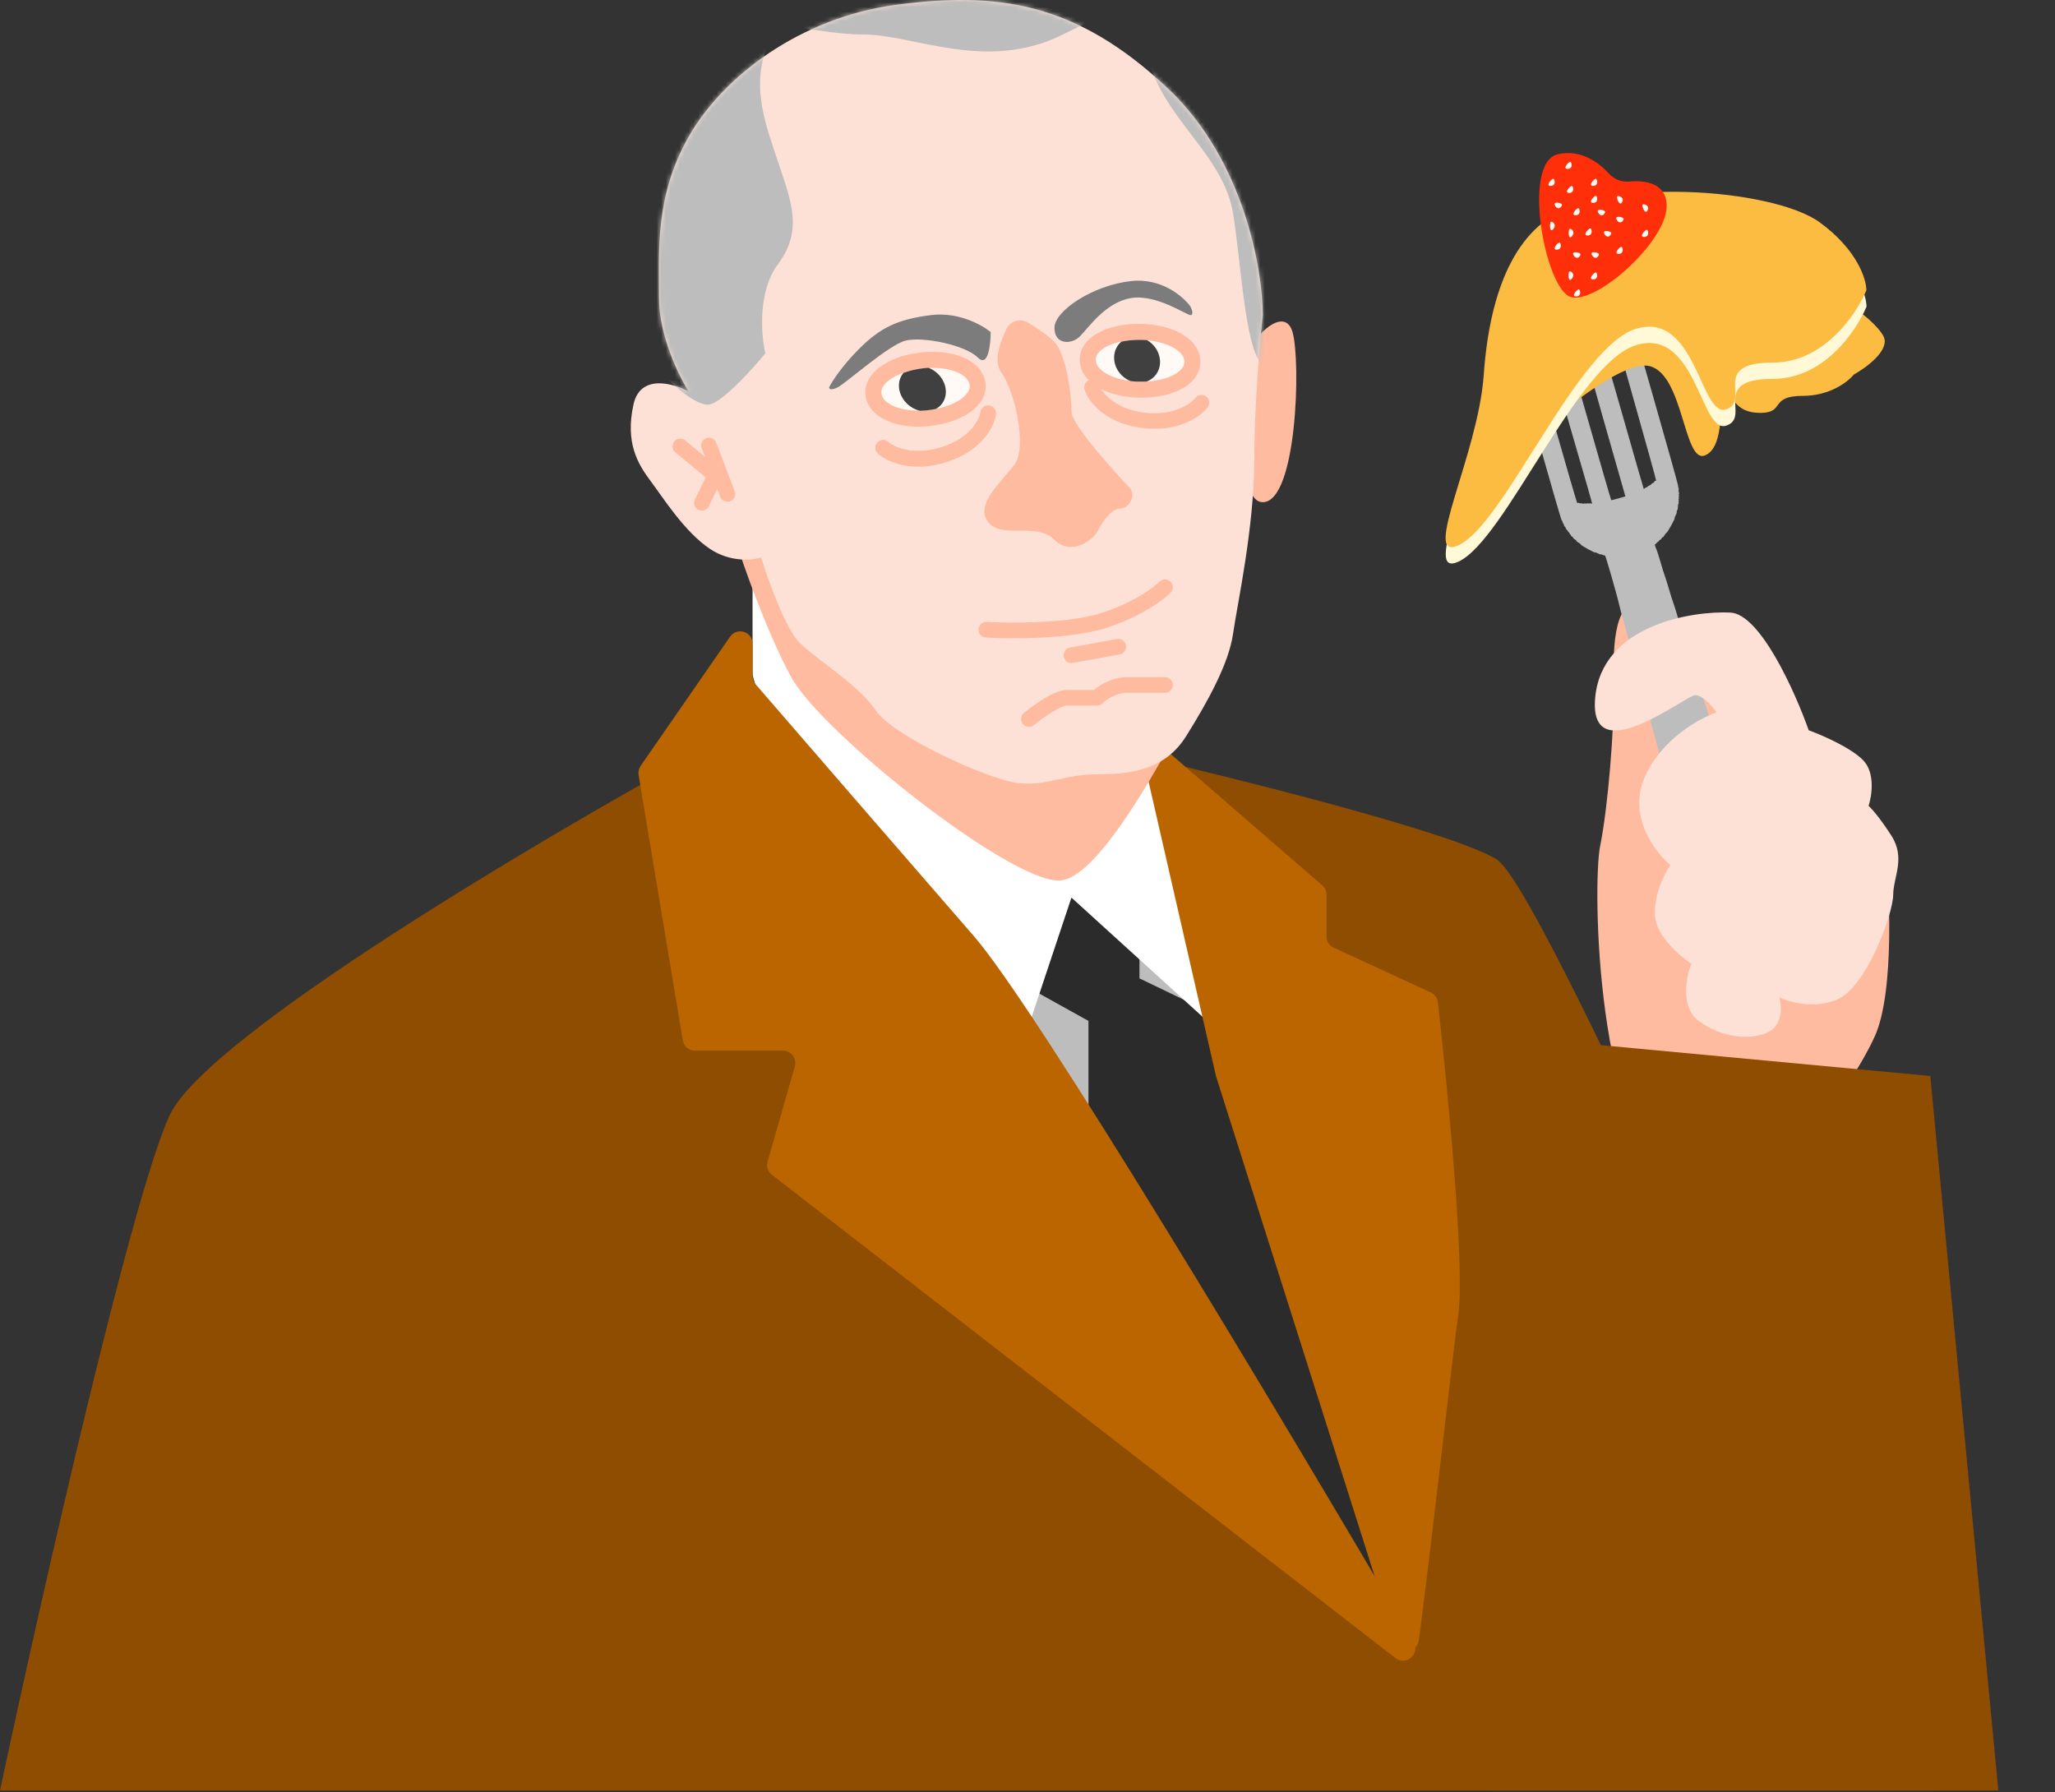
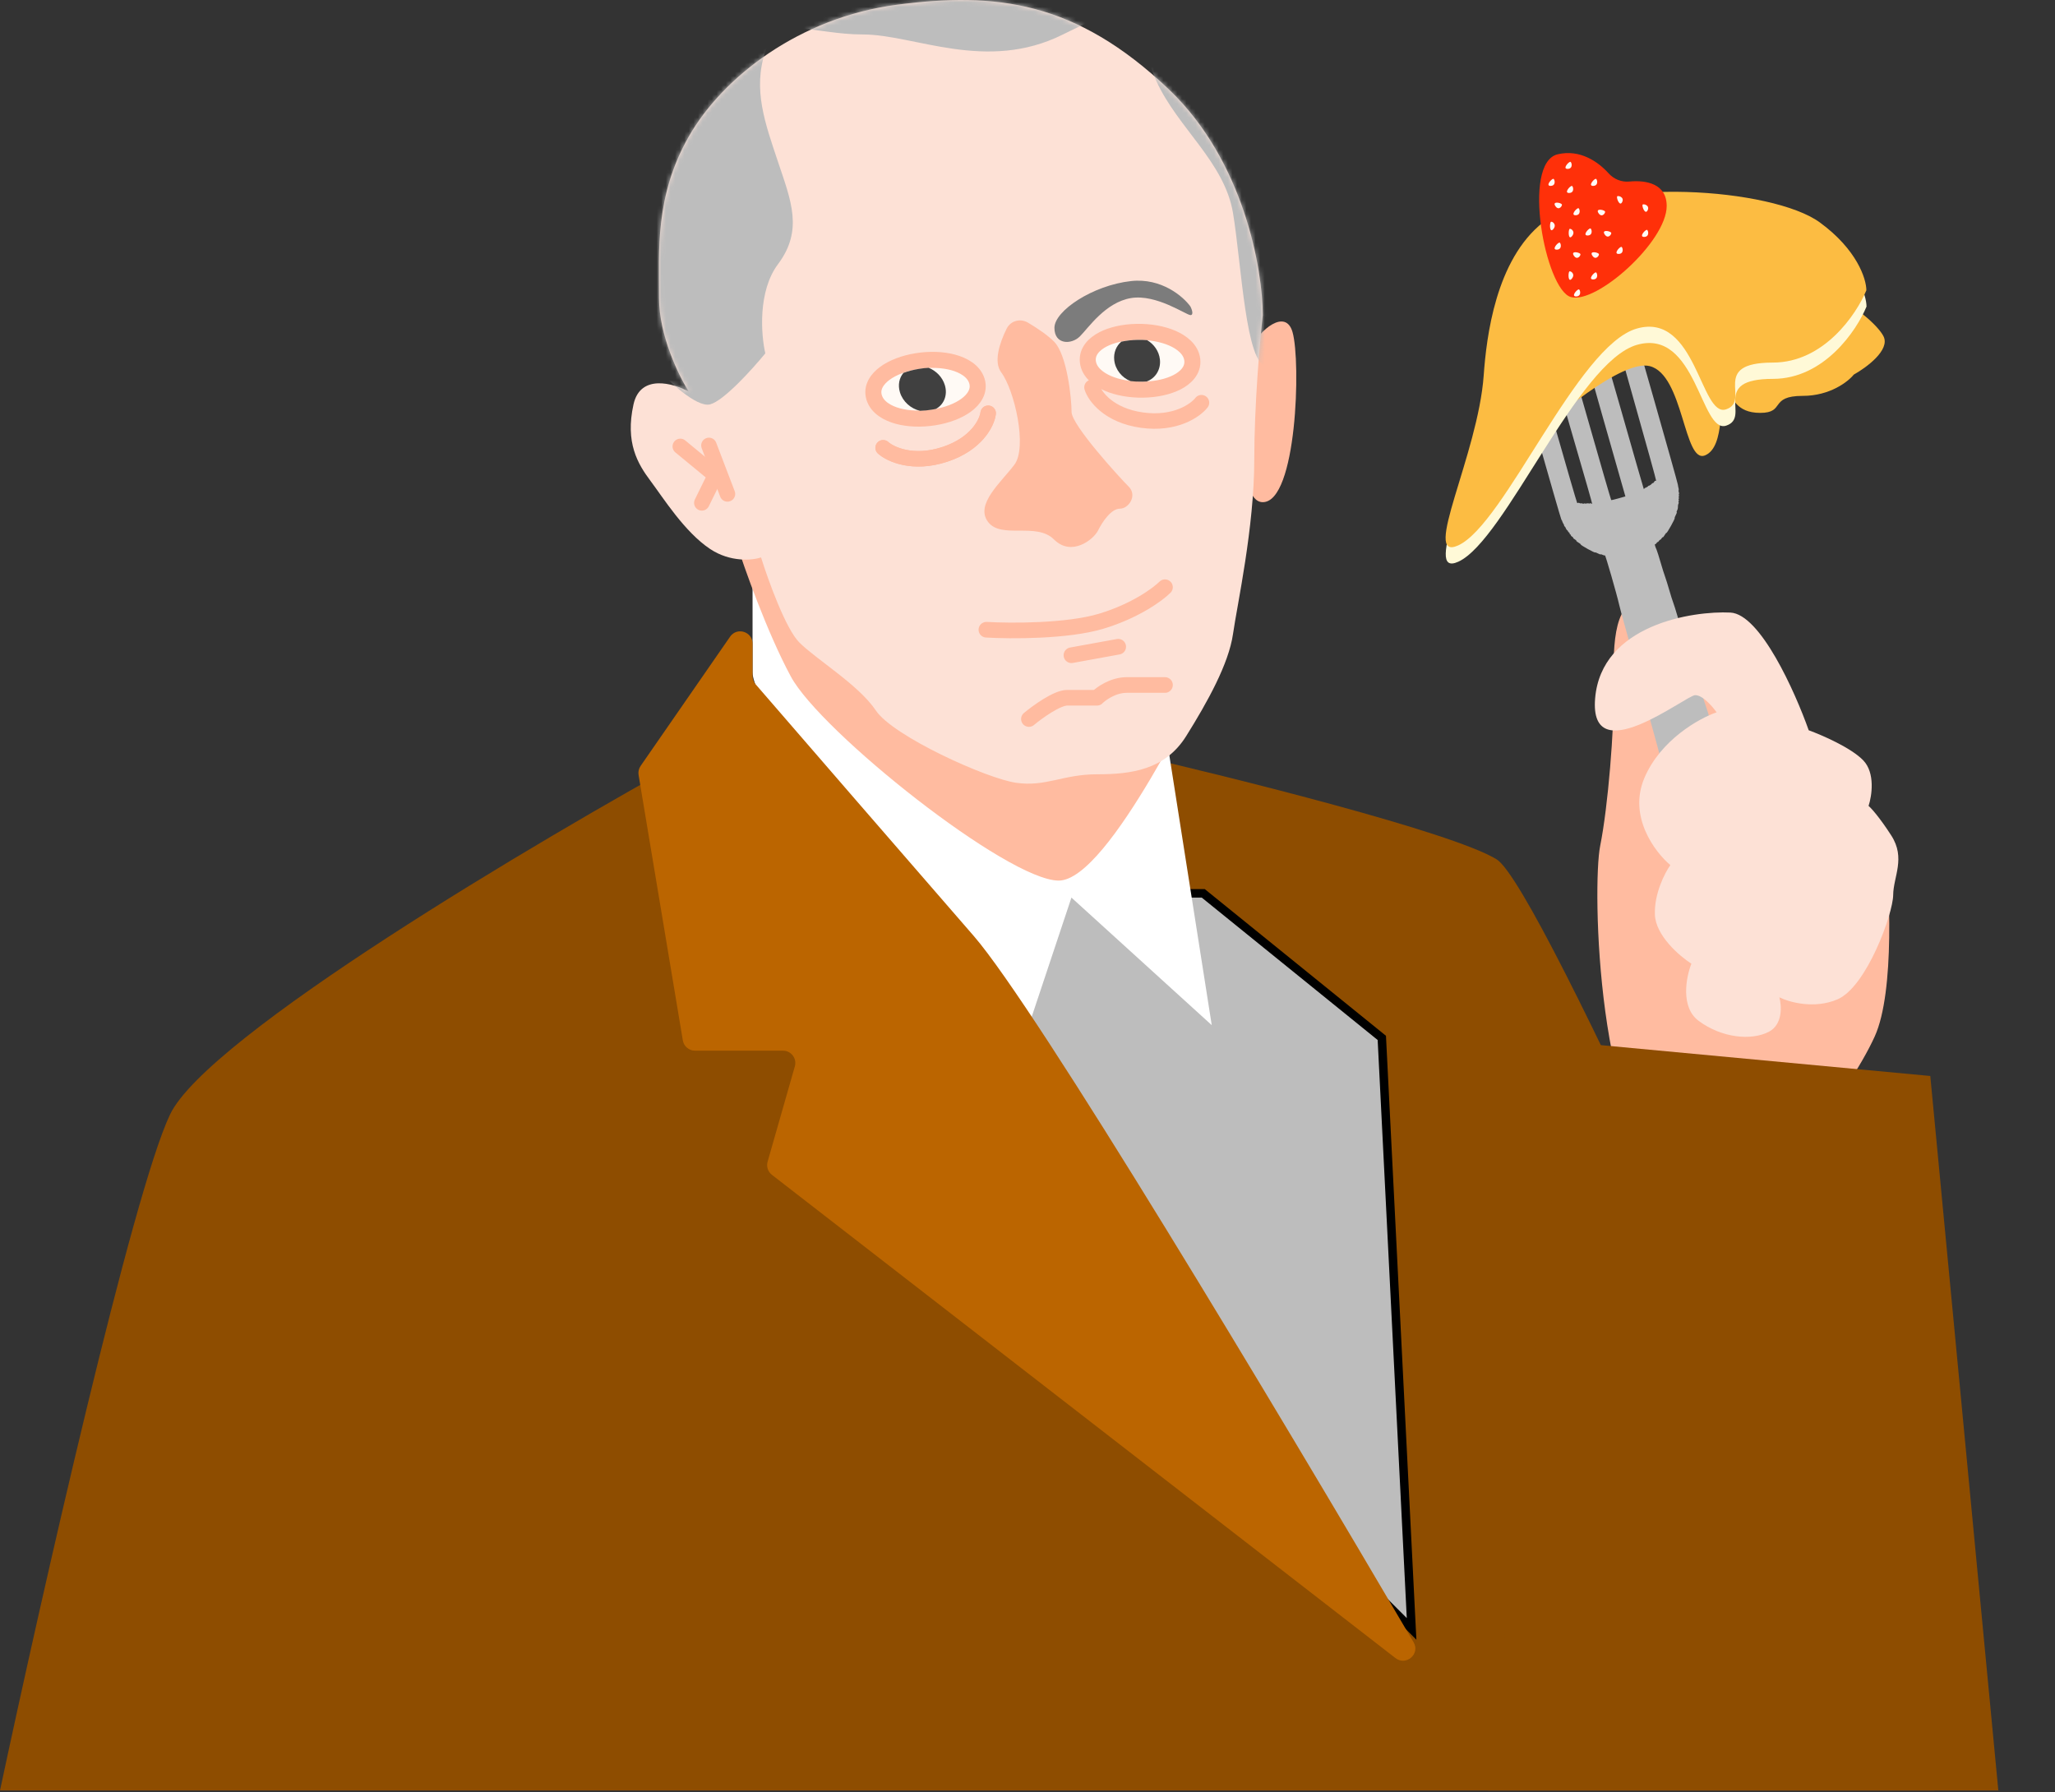
<svg xmlns="http://www.w3.org/2000/svg" width="446" height="389" viewBox="0 0 446 389" fill="none">
  <rect x="0" y="0" width="446" height="389" fill="#333333" stroke="none" />
  <path d="M36.911 241.863C45.031 224.884 116.576 182.498 151.333 163.428H244.533C267.294 168.657 315.216 180.591 324.813 186.497C334.41 192.402 392.175 323.681 419.858 388.582H0C8.92 346.75 28.79 258.841 36.911 241.863Z" fill="#8E4D00" />
  <path d="M356.163 130.273C361.272 129.973 363.743 135.583 364.34 138.426L409.008 181.593C410.131 191.995 411.277 215.225 406.878 224.93C401.379 237.062 380.568 266.85 363.569 256.626C346.57 246.403 345.545 192.237 347.286 183.594C349.026 174.952 350.33 158.073 350.231 149.827C350.132 141.581 349.778 130.649 356.163 130.273Z" fill="#FFBBA0" />
  <path d="M328.5 76.091C328.535 76.217 328.55 76.357 328.522 76.407C328.449 76.538 338.737 112.723 338.878 112.801C338.939 112.835 339.025 112.988 339.059 113.139C339.1 113.28 339.212 113.528 339.319 113.692C339.435 113.863 339.5 114.031 339.472 114.081C339.449 114.121 339.497 114.201 339.578 114.245C339.669 114.296 339.779 114.476 339.839 114.654C339.898 114.832 340.029 115.024 340.119 115.074C340.22 115.13 340.308 115.232 340.305 115.309C340.307 115.376 340.4 115.494 340.511 115.556C340.611 115.612 340.68 115.702 340.646 115.763C340.618 115.813 340.681 115.914 340.791 115.975C340.902 116.037 340.97 116.128 340.937 116.188C340.909 116.239 341.012 116.362 341.183 116.457C341.344 116.547 341.462 116.665 341.429 116.726C341.401 116.776 341.554 116.927 341.775 117.05C341.997 117.174 342.156 117.315 342.122 117.375C342.094 117.426 342.288 117.599 342.56 117.75C342.842 117.907 343.071 118.088 343.067 118.165C343.074 118.248 343.686 118.641 344.572 119.134C345.458 119.627 346.115 119.94 346.189 119.902C346.253 119.858 346.527 119.958 346.799 120.109C347.071 120.26 347.35 120.35 347.409 120.317C347.472 120.273 347.676 120.333 347.867 120.44C348.049 120.541 348.253 120.576 348.323 120.522C348.43 120.424 350.91 129.003 351.392 131.17C351.533 131.816 352.189 134.264 352.854 136.599C353.51 138.928 354.165 141.376 354.317 142.028C354.459 142.674 355.142 145.19 355.825 147.614C356.507 150.037 357.18 152.548 357.332 153.199C357.474 153.845 358.129 156.293 358.795 158.629C359.45 160.958 360.106 163.406 360.257 164.058C360.399 164.703 361.054 167.152 361.72 169.487C362.376 171.816 363.068 174.364 363.25 175.151C363.432 175.938 364.105 178.449 364.757 180.737C365.409 183.025 366.051 185.426 366.198 186.087C366.339 186.733 366.995 189.181 367.66 191.516C368.316 193.846 368.971 196.294 369.123 196.945C369.265 197.591 369.948 200.108 370.63 202.531C371.313 204.955 371.987 207.44 372.13 208.06C372.499 209.742 373.299 212.548 373.545 213.054C373.663 213.291 373.788 213.611 373.823 213.762C373.858 213.913 373.964 214.078 374.055 214.128C374.145 214.179 374.193 214.258 374.16 214.319C374.132 214.369 374.194 214.47 374.305 214.531C374.416 214.593 374.484 214.684 374.45 214.744C374.422 214.795 374.495 214.901 374.626 214.974C374.757 215.047 374.884 215.197 374.911 215.291C374.956 215.447 375.533 215.808 377.094 216.676C378.705 217.573 379.245 217.834 379.332 217.75C379.395 217.706 379.54 217.708 379.661 217.775C379.781 217.842 380.043 217.869 380.246 217.837C380.448 217.805 380.67 217.809 380.73 217.843C380.801 217.882 380.889 217.865 380.917 217.815C380.951 217.754 381.044 217.753 381.124 217.798C381.366 217.933 383.74 217.197 384.194 216.856C384.402 216.695 384.614 216.575 384.654 216.597C384.704 216.625 384.791 216.541 384.863 216.411C384.936 216.28 385.086 216.152 385.196 216.121C385.462 216.045 387.804 211.836 387.724 211.554C387.697 211.46 387.715 211.285 387.771 211.185C387.827 211.084 387.822 210.975 387.771 210.947C387.711 210.914 387.721 210.801 387.783 210.69C387.844 210.579 387.844 210.461 387.794 210.433C387.734 210.399 387.738 210.296 387.794 210.195C387.85 210.095 387.838 209.903 387.772 209.761C387.706 209.619 387.683 209.448 387.722 209.377C387.8 209.236 386.647 205.1 386.22 204.018C386.058 203.599 385.646 202.301 385.315 201.142C384.985 199.982 384.573 198.684 384.41 198.265C384.248 197.845 383.823 196.5 383.47 195.262C383.112 194.034 382.727 192.805 382.61 192.542C382.493 192.279 382.116 191.107 381.786 189.947C381.455 188.788 381.043 187.49 380.881 187.07C380.719 186.651 380.293 185.306 379.94 184.068C379.582 182.84 379.198 181.611 379.08 181.348C378.963 181.085 378.587 179.913 378.256 178.753C377.925 177.593 377.513 176.296 377.351 175.876C377.189 175.456 376.777 174.159 376.447 172.999C376.116 171.839 375.704 170.542 375.542 170.122C375.38 169.702 374.954 168.358 374.601 167.12C374.243 165.892 373.859 164.663 373.741 164.4C373.624 164.137 373.248 162.965 372.917 161.805C372.586 160.645 372.174 159.348 372.012 158.928C371.85 158.508 371.46 157.289 371.152 156.208C370.844 155.126 370.442 153.835 370.258 153.336C370.063 152.833 369.625 151.415 369.262 150.172C368.904 148.944 368.52 147.715 368.402 147.452C368.285 147.188 367.908 146.016 367.578 144.857C367.247 143.697 366.835 142.4 366.673 141.98C366.511 141.56 366.086 140.216 365.733 138.977C365.374 137.749 364.99 136.52 364.873 136.257C364.755 135.994 364.379 134.822 364.048 133.662C363.718 132.503 363.306 131.205 363.144 130.785C362.982 130.366 362.592 129.147 362.284 128.065C361.975 126.984 361.573 125.692 361.389 125.194C361.194 124.69 360.757 123.273 360.394 122.029C360.035 120.801 359.651 119.572 359.534 119.309C359.18 118.546 359.068 118.061 359.237 118.089C359.318 118.108 359.436 118.015 359.509 117.884C359.582 117.753 359.7 117.635 359.778 117.638C359.845 117.636 359.973 117.523 360.046 117.392C360.119 117.261 360.238 117.143 360.315 117.146C360.382 117.144 360.522 117.011 360.617 116.84C360.707 116.679 360.82 116.57 360.881 116.604C360.931 116.632 361.105 116.438 361.256 116.166C361.413 115.884 361.593 115.655 361.67 115.658C361.753 115.652 362.152 115.03 362.667 114.103C363.183 113.177 363.501 112.51 363.463 112.436C363.419 112.372 363.536 112.068 363.704 111.766C363.872 111.464 363.956 111.194 363.906 111.166C363.845 111.133 363.884 110.969 363.973 110.808C364.069 110.637 364.151 110.393 364.153 110.249C364.154 110.104 364.164 109.873 364.175 109.734C364.177 109.59 364.237 109.386 364.299 109.275C364.36 109.164 364.361 109.046 364.31 109.018C364.25 108.984 364.26 108.871 364.322 108.76C364.383 108.65 364.383 108.531 364.333 108.503C364.272 108.469 364.283 108.356 364.344 108.245C364.406 108.135 364.406 108.016 364.356 107.988C364.295 107.954 364.305 107.841 364.367 107.731C364.429 107.62 364.429 107.501 364.378 107.473C364.318 107.44 364.322 107.337 364.378 107.236C364.434 107.135 364.422 106.944 364.356 106.802C364.29 106.659 364.273 106.478 364.317 106.398C364.357 106.327 364.355 106.141 364.304 105.995C364.264 105.854 364.183 105.479 364.145 105.168C364.107 104.856 361.784 96.588 358.988 86.778C354.557 71.232 353.864 68.921 353.586 68.687C353.401 68.545 352.903 68.255 352.479 68.045C351.787 67.726 351.659 67.694 351.292 67.833C351.061 67.915 350.844 68.045 350.81 68.106C350.771 68.176 350.687 68.208 350.637 68.18C350.577 68.147 350.368 68.427 350.144 68.829C349.92 69.232 349.792 69.556 349.853 69.59C349.903 69.618 349.92 69.707 349.875 69.787C349.83 69.868 351.974 77.627 354.649 87.04C357.313 96.448 359.467 104.213 359.428 104.284C359.389 104.354 359.305 104.387 359.254 104.359C359.194 104.325 359.081 104.433 358.986 104.605C358.896 104.766 358.767 104.879 358.717 104.851C358.656 104.817 358.582 104.855 358.543 104.926C358.442 105.107 357.926 105.466 357.836 105.415C357.795 105.393 357.726 105.447 357.681 105.527C357.631 105.618 357.45 105.728 357.272 105.788C357.094 105.847 356.914 105.958 356.875 106.028C356.836 106.099 356.782 106.148 356.752 106.131C356.722 106.114 354.428 98.126 351.654 88.394C348.886 78.652 346.536 70.646 346.455 70.601C346.375 70.556 346.332 70.466 346.36 70.416C346.394 70.356 346.144 70.164 345.782 69.963C345.319 69.705 345.069 69.632 344.794 69.676C344.591 69.709 344.38 69.71 344.309 69.671C344.249 69.637 344.065 69.706 343.889 69.833C343.729 69.954 343.56 70.045 343.52 70.023C343.47 69.995 343.243 70.33 343.002 70.763C342.633 71.428 342.584 71.585 342.688 71.802C342.754 71.944 342.778 72.115 342.738 72.186C342.699 72.256 344.939 80.293 347.713 90.025L352.761 107.734L351.272 108.159C350.457 108.391 349.743 108.561 349.682 108.527C349.632 108.499 347.29 100.432 344.49 90.605C340.443 76.407 339.347 72.712 339.146 72.6C339.005 72.521 338.922 72.409 338.95 72.359C338.983 72.298 338.825 72.157 338.613 72.04C338.392 71.916 338.158 71.839 338.094 71.883C338.036 71.916 337.887 71.899 337.776 71.838C337.575 71.726 336.756 71.916 336.306 72.18C335.903 72.431 335.395 73.44 335.491 73.836C335.534 74.019 335.546 74.21 335.518 74.26C335.468 74.351 337.899 82.851 341.896 96.547C344.025 103.836 345.575 109.274 345.547 109.325C345.53 109.355 345.428 109.325 345.317 109.263C345.206 109.201 345.093 109.191 345.06 109.252C345.032 109.302 344.933 109.313 344.853 109.268C344.762 109.218 344.55 109.219 344.368 109.262C344.186 109.306 343.974 109.307 343.904 109.268C343.833 109.229 343.75 109.235 343.717 109.296C343.689 109.346 343.57 109.346 343.469 109.29C343.359 109.228 343.215 109.201 343.151 109.245C343.093 109.278 342.924 109.25 342.783 109.172C342.652 109.099 342.514 109.088 342.48 109.148C342.446 109.209 342.359 109.2 342.29 109.135C342.22 109.07 339.949 101.279 337.251 91.813L332.351 74.621L331.515 74.156L330.669 73.685L330.047 73.88L329.424 74.074L328.931 74.96C328.567 75.615 328.456 75.909 328.5 76.091Z" fill="#BDBDBD" />
  <path d="M375.556 132.944C382.032 133.273 389.582 150.111 392.547 158.489C395.386 159.519 401.727 162.265 404.375 165.008C407.023 167.75 406.253 172.748 405.538 174.903C406.115 175.39 407.907 177.352 410.459 181.31C413.65 186.257 410.917 190.218 410.879 194.26C410.842 198.302 405.126 214.144 398.817 216.874C393.77 219.058 388.287 217.496 386.176 216.442C386.685 218.278 386.94 222.344 383.894 223.924C380.085 225.9 373.667 225.266 368.664 221.556C364.662 218.588 365.943 212.048 367.084 209.149C364.505 207.492 359.309 203.037 359.161 198.462C359.013 193.888 361.337 189.412 362.517 187.747C359.171 184.937 353.355 177.235 356.856 168.906C360.357 160.576 368.78 155.892 372.554 154.591C371.671 153.329 369.502 150.818 367.888 150.87C365.87 150.936 344.86 167.611 346.192 151.574C347.524 135.536 367.462 132.533 375.556 132.944Z" fill="#FDE1D6" />
  <path d="M340.5 226.176L322.968 388.582H433.7L418.935 233.516L340.5 226.176Z" fill="#8E4D00" />
  <path d="M280.521 72.074C279.044 66.906 273.446 71.459 271.293 75.765C269.755 86.838 268.156 108.984 274.061 108.984C281.443 108.984 282.366 78.533 280.521 72.074Z" fill="#FFBBA0" />
  <path d="M197.472 193.879H261.142L299.899 225.253L306.358 353.517L223.309 270.468L197.472 193.879Z" fill="#BDBDBD" stroke="black" stroke-width="1.846" />
-   <path d="M236.228 221.562L219.618 212.334L231.614 192.033L247.301 201.261V212.334L272.216 224.33L297.13 305.533L299.899 351.672L236.228 256.627V221.562Z" fill="#2C2B2B" />
  <path d="M163.329 145.895V122.826L252.837 157.891L262.988 222.485L232.536 194.802L223.309 222.485C203.316 200.953 163.329 155.492 163.329 145.895Z" fill="white" />
  <path d="M139.033 166.226L158.453 138.174C159.947 136.017 163.33 137.074 163.33 139.697V146.744C163.33 147.387 163.553 147.998 163.973 148.485C174.159 160.261 196.862 186.487 211.313 203.106C224.948 218.786 276.883 305.452 306.794 356.412C308.284 358.95 305.168 361.638 302.842 359.835L167.529 254.968C166.665 254.298 166.295 253.169 166.595 252.117L172.505 231.432C172.994 229.723 171.71 228.021 169.932 228.021H150.832C149.524 228.021 148.408 227.075 148.193 225.785L138.593 168.189C138.479 167.503 138.637 166.799 139.033 166.226Z" fill="#BB6500" />
-   <path d="M263.911 233.558L248.206 164.951C247.629 162.428 250.612 160.637 252.567 162.332L286.98 192.156C287.566 192.664 287.903 193.402 287.903 194.178V203.24C287.903 204.284 288.51 205.232 289.458 205.67L310.53 215.395C311.378 215.786 311.959 216.583 312.064 217.511C314.247 236.827 317.948 275.163 316.509 285.233C315.261 293.97 311.066 332.127 307.941 355.98C307.573 358.788 303.74 359.105 302.884 356.405L263.911 233.558Z" fill="#BB6500" />
  <path d="M171.635 146.818C166.467 137.221 161.484 123.134 159.639 117.289H165.175C197.78 127.132 262.804 146.818 262.066 146.818C261.143 146.818 240.842 191.111 229.769 191.111C218.696 191.111 178.094 158.814 171.635 146.818Z" fill="#FFBBA0" />
  <path d="M253.76 19.476C270.001 34.979 274.061 58.54 274.061 68.383C273.446 73.919 272.216 87.945 272.216 99.757C272.216 114.521 268.525 131.131 267.602 137.59C266.679 144.049 262.065 152.354 257.451 159.736C252.838 167.118 245.455 168.041 238.073 168.041C230.691 168.041 227 170.809 220.541 169.887C214.081 168.964 193.781 159.736 190.09 154.2C186.399 148.663 177.171 143.127 173.48 139.435C170.527 136.483 166.713 125.902 165.175 120.98C163.329 121.595 158.531 122.087 154.102 119.135C148.565 115.444 143.951 108.061 141.183 104.37C138.415 100.679 135.647 96.066 137.492 87.761C138.969 81.117 146.105 83.147 149.488 84.992C147.335 81.609 143.029 72.812 143.029 64.692C143.029 54.541 142.106 42.545 149.488 29.627C156.87 16.708 173.48 3.789 194.703 1.021C215.927 -1.747 233.46 0.098 253.76 19.476Z" fill="#FDE1D6" />
  <mask id="mask0_994_1663" style="mask-type:alpha" maskUnits="userSpaceOnUse" x="136" y="0" width="139" height="171">
    <path d="M253.76 19.476C270.001 34.979 274.061 58.54 274.061 68.383C273.446 73.919 272.216 87.945 272.216 99.757C272.216 114.521 268.525 131.131 267.602 137.59C266.679 144.049 262.065 152.354 257.451 159.736C252.838 167.118 245.455 168.041 238.073 168.041C230.691 168.041 227 170.809 220.541 169.887C214.081 168.964 193.781 159.736 190.09 154.2C186.399 148.663 177.171 143.127 173.48 139.435C170.527 136.483 166.713 125.902 165.175 120.98C163.329 121.595 158.531 122.087 154.102 119.135C148.565 115.444 143.951 108.061 141.183 104.37C138.415 100.679 135.647 96.066 137.492 87.761C138.969 81.117 146.105 83.147 149.488 84.992C147.335 81.609 143.029 72.812 143.029 64.692C143.029 54.541 142.106 42.545 149.488 29.627C156.87 16.708 173.48 3.789 194.703 1.021C215.927 -1.747 233.46 0.098 253.76 19.476Z" fill="#FDE1D6" />
  </mask>
  <g mask="url(#mask0_994_1663)">
    <path d="M154.102 87.76C151.149 88.499 144.874 82.531 142.106 79.456L132.878 63.769L154.102 1.02L234.382 -13.744L274.984 7.48C276.522 31.472 278.675 79.456 274.984 79.456C270.37 79.456 269.447 57.309 267.602 46.236C265.756 35.163 255.606 27.781 250.992 17.63C247.301 9.51 249.454 3.174 250.992 1.02C249.761 0.405 243.979 0.836 230.691 7.48C214.081 15.785 198.394 7.48 187.321 7.48C176.248 7.48 168.866 2.866 166.097 11.171C163.329 19.476 166.097 26.858 168.866 35.163C171.634 43.468 174.402 49.927 168.866 57.309C164.436 63.215 165.175 72.689 166.097 76.687C163.329 80.071 157.054 87.022 154.102 87.76Z" fill="#BDBDBD" />
  </g>
  <path d="M147.643 96.883L155.258 103.154L152.322 109.135" stroke="#FFBBA0" stroke-width="3.365" stroke-linecap="round" />
  <path d="M153.86 96.668L157.88 107.192" stroke="#FFBBA0" stroke-width="3.365" stroke-linecap="round" />
  <path d="M191.67 97.181C193.25 98.605 198.141 100.882 205.057 98.609C211.973 96.336 214.209 91.716 214.462 89.69" stroke="#FFBBA0" stroke-width="3.365" stroke-linecap="round" />
  <path d="M191.67 97.181C193.25 98.605 198.141 100.882 205.057 98.609C211.973 96.336 214.209 91.716 214.462 89.69" stroke="#FFBBA0" stroke-width="3.365" stroke-linecap="round" />
  <path d="M260.756 87.396C259.453 89.077 255.045 92.187 247.835 91.178C240.625 90.168 237.605 86.018 236.996 84.069" stroke="#FFBBA0" stroke-width="3.365" stroke-linecap="round" />
-   <path d="M202.086 68.382C207.992 67.644 213.159 70.535 215.005 72.073C215.005 74.841 214.451 79.825 212.236 77.61C209.468 74.841 200.24 72.996 196.549 73.919C192.858 74.841 183.631 83.146 181.785 84.069C180.309 84.807 179.939 84.377 179.939 84.069C180.555 82.839 182.708 79.455 186.399 75.764C191.013 71.15 194.704 69.305 202.086 68.382Z" fill="#7C7C7C" />
  <path d="M245.454 61.001C252.098 60.262 256.835 64.384 258.373 66.537C258.681 67.152 259.111 68.383 258.373 68.383C257.45 68.383 250.991 63.769 245.454 64.692C239.918 65.615 236.227 71.151 234.381 72.997C232.536 74.842 228.845 74.842 228.845 71.151C228.845 67.46 237.15 61.923 245.454 61.001Z" fill="#7C7C7C" />
  <path d="M223.31 156.045C225.155 154.507 229.4 151.431 231.614 151.431C233.829 151.431 236.843 151.431 238.074 151.431C238.997 150.509 241.58 148.663 244.533 148.663C247.486 148.663 251.3 148.663 252.838 148.663" stroke="#FFBBA0" stroke-width="3.396" stroke-linecap="round" stroke-linejoin="round" />
  <path d="M202.722 90.58C205.529 90.132 207.993 89.181 209.698 87.928C211.301 86.75 212.696 84.919 212.021 82.697C211.347 80.475 209.021 79.237 206.883 78.656C204.611 78.038 201.824 77.925 199.017 78.373C196.21 78.821 193.745 79.772 192.041 81.025C190.438 82.203 189.043 84.034 189.717 86.256C190.392 88.478 192.718 89.715 194.856 90.297C197.128 90.915 199.915 91.028 202.722 90.58Z" fill="#FFFAF5" stroke="#FFBBA0" stroke-width="3.481" />
  <path fill-rule="evenodd" clip-rule="evenodd" d="M203.117 88.749C204.869 87.799 205.718 85.742 205.062 83.581C204.535 81.845 203.165 80.466 201.537 79.82C200.877 79.858 200.203 79.93 199.523 80.038C198.271 80.238 197.11 80.543 196.08 80.926C195.167 82.005 194.832 83.542 195.316 85.137C195.93 87.159 197.686 88.696 199.663 89.155C200.493 89.131 201.349 89.052 202.217 88.914C202.523 88.865 202.823 88.81 203.117 88.749Z" fill="#404040" />
  <path d="M214.081 136.667C219.31 136.975 231.614 137.036 238.996 134.822C246.378 132.607 251.299 128.978 252.837 127.44M232.536 142.204L242.687 140.358" stroke="#FFBBA0" stroke-width="3.396" stroke-linecap="round" stroke-linejoin="round" />
  <path d="M248.132 84.562C250.98 84.511 253.583 83.921 255.494 82.93C257.281 82.004 259.02 80.398 258.763 78.092C258.505 75.786 256.416 74.249 254.429 73.389C252.306 72.471 249.581 71.976 246.733 72.027C243.885 72.078 241.281 72.668 239.371 73.659C237.584 74.585 235.845 76.191 236.102 78.497C236.359 80.803 238.449 82.341 240.435 83.2C242.559 84.118 245.283 84.613 248.132 84.562Z" fill="#FFFAF5" stroke="#FFBBA0" stroke-width="3.481" />
  <path fill-rule="evenodd" clip-rule="evenodd" d="M248.857 82.795C250.763 82.106 251.983 80.207 251.736 77.997C251.538 76.222 250.442 74.68 248.954 73.821C248.297 73.767 247.618 73.745 246.926 73.757C245.653 73.78 244.451 73.919 243.363 74.152C242.262 75.083 241.646 76.544 241.828 78.174C242.059 80.242 243.507 81.993 245.373 82.716C246.196 82.807 247.057 82.848 247.939 82.832C248.249 82.827 248.555 82.814 248.857 82.795Z" fill="#404040" />
  <path d="M217.293 80.806C215.611 78.564 216.913 74.47 218.48 71.319C219.337 69.594 221.453 69.041 223.108 70.025C225.062 71.186 227.314 72.693 228.747 74.125C231.61 76.989 232.564 86.533 232.564 89.397C232.564 92.26 243.063 103.713 244.972 105.622C246.881 107.531 244.972 110.394 243.063 110.394C241.154 110.394 239.245 113.258 238.291 115.167C237.337 117.075 232.564 120.893 228.747 117.075C224.929 113.258 217.293 117.075 214.43 113.258C211.566 109.44 217.293 104.668 220.157 100.85C223.02 97.032 220.157 84.624 217.293 80.806Z" fill="#FFBBA0" />
  <path d="M358.033 79.456C352.127 77.98 337.117 90.529 330.35 96.989C338.654 84.07 359.14 58.232 374.642 58.232C394.02 58.232 406.939 69.305 408.785 72.997C410.261 75.949 405.094 79.763 402.325 81.302C401.095 82.839 397.158 85.915 391.252 85.915C383.87 85.915 387.561 89.606 382.024 89.606C376.488 89.606 376.488 85.915 374.642 85.915C372.797 85.915 374.642 96.989 370.028 98.834C365.415 100.679 365.415 81.302 358.033 79.456Z" fill="#FCBC42" />
  <path d="M316.507 121.903C308.387 125.594 320.813 102.217 322.043 84.993C322.637 76.688 324.627 59.893 334.962 51.773C347.881 41.623 384.792 44.391 394.942 51.773C403.062 57.679 405.092 64.076 405.092 66.537C402.939 71.766 395.865 82.224 384.792 82.224C370.95 82.224 380.178 90.529 374.641 92.374C369.105 94.22 368.182 71.151 355.263 74.842C342.344 78.533 326.657 117.289 316.507 121.903Z" fill="#FFF9D7" />
  <path d="M316.475 118.368C308.354 122.059 320.781 98.682 322.011 81.457C322.604 73.153 324.595 56.358 334.93 48.238C347.849 38.087 384.759 40.856 394.91 48.238C403.03 54.144 405.06 60.541 405.06 63.002C402.907 68.231 395.832 78.689 384.759 78.689C370.918 78.689 380.145 86.994 374.609 88.839C369.072 90.685 368.15 67.616 355.231 71.307C342.312 74.998 326.625 113.754 316.475 118.368Z" fill="#FCBC42" />
  <path d="M338.066 33.487C342.874 32.347 346.819 35.065 349.141 37.644C350.253 38.879 351.929 39.559 353.584 39.401C357.264 39.05 361.724 39.85 361.724 44.703C361.724 52.447 346.455 66.066 340.918 64.464C335.381 62.861 330.18 35.356 338.066 33.487Z" fill="#FF3009" />
  <path d="M338.972 44.341C338.679 43.956 336.804 43.615 337.581 44.75C338.325 45.837 339.149 44.621 338.972 44.341Z" fill="#FFFAF5" />
  <path d="M342.986 55.104C342.693 54.719 340.817 54.378 341.594 55.513C342.339 56.601 343.163 55.384 342.986 55.104Z" fill="#FFFAF5" />
  <path d="M348.338 45.879C348.045 45.493 346.17 45.153 346.947 46.288C347.691 47.375 348.515 46.159 348.338 45.879Z" fill="#FFFAF5" />
-   <path d="M352.352 47.417C352.059 47.031 350.183 46.691 350.961 47.826C351.705 48.913 352.529 47.697 352.352 47.417Z" fill="#FFFAF5" />
  <path d="M349.675 50.492C349.382 50.106 347.507 49.766 348.284 50.901C349.028 51.988 349.852 50.772 349.675 50.492Z" fill="#FFFAF5" />
  <path d="M347 55.104C346.707 54.719 344.832 54.378 345.609 55.513C346.354 56.601 347.178 55.384 347 55.104Z" fill="#FFFAF5" />
  <path d="M340.62 49.708C340.339 50.105 340.363 52.287 341.206 51.216C342.013 50.189 340.831 49.461 340.62 49.708Z" fill="#FFFAF5" />
  <path d="M340.581 58.933C340.3 59.33 340.324 61.512 341.167 60.441C341.974 59.414 340.792 58.685 340.581 58.933Z" fill="#FFFAF5" />
  <path d="M336.567 48.17C336.285 48.567 336.309 50.749 337.152 49.677C337.959 48.651 336.777 47.922 336.567 48.17Z" fill="#FFFAF5" />
  <path d="M342.535 45.173C342.091 45.224 340.761 46.781 342.017 46.713C343.219 46.648 342.836 45.17 342.535 45.173Z" fill="#FFFAF5" />
  <path d="M341.124 40.342C340.68 40.392 339.35 41.949 340.606 41.881C341.808 41.816 341.425 40.338 341.124 40.342Z" fill="#FFFAF5" />
  <path d="M337.11 38.804C336.667 38.855 335.336 40.411 336.592 40.343C337.794 40.278 337.411 38.801 337.11 38.804Z" fill="#FFFAF5" />
  <path d="M345.138 49.567C344.695 49.618 343.365 51.175 344.62 51.107C345.823 51.042 345.439 49.564 345.138 49.567Z" fill="#FFFAF5" />
  <path d="M351.874 53.569C351.43 53.619 350.1 55.176 351.356 55.108C352.558 55.043 352.175 53.565 351.874 53.569Z" fill="#FFFAF5" />
  <path d="M346.337 59.105C345.894 59.156 344.564 60.712 345.819 60.644C347.022 60.579 346.639 59.102 346.337 59.105Z" fill="#FFFAF5" />
  <path d="M342.646 62.796C342.203 62.847 340.872 64.404 342.128 64.336C343.331 64.27 342.947 62.793 342.646 62.796Z" fill="#FFFAF5" />
  <path d="M357.411 49.877C356.967 49.928 355.637 51.485 356.893 51.417C358.095 51.352 357.712 49.874 357.411 49.877Z" fill="#FFFAF5" />
  <path d="M356.486 44.428C356.323 44.844 357.077 46.748 357.604 45.606C358.109 44.513 356.624 44.161 356.486 44.428Z" fill="#FFFAF5" />
  <path d="M350.961 42.638C350.799 43.054 351.553 44.958 352.08 43.816C352.585 42.722 351.099 42.37 350.961 42.638Z" fill="#FFFAF5" />
-   <path d="M346.337 42.495C345.894 42.546 344.564 44.103 345.819 44.035C347.022 43.969 346.639 42.492 346.337 42.495Z" fill="#FFFAF5" />
  <path d="M346.337 38.804C345.894 38.855 344.564 40.411 345.819 40.343C347.022 40.278 346.639 38.801 346.337 38.804Z" fill="#FFFAF5" />
  <path d="M340.801 35.113C340.358 35.164 339.028 36.721 340.283 36.653C341.486 36.587 341.102 35.11 340.801 35.113Z" fill="#FFFAF5" />
  <path d="M338.449 52.642C338.005 52.693 336.675 54.249 337.931 54.181C339.133 54.116 338.75 52.639 338.449 52.642Z" fill="#FFFAF5" />
</svg>